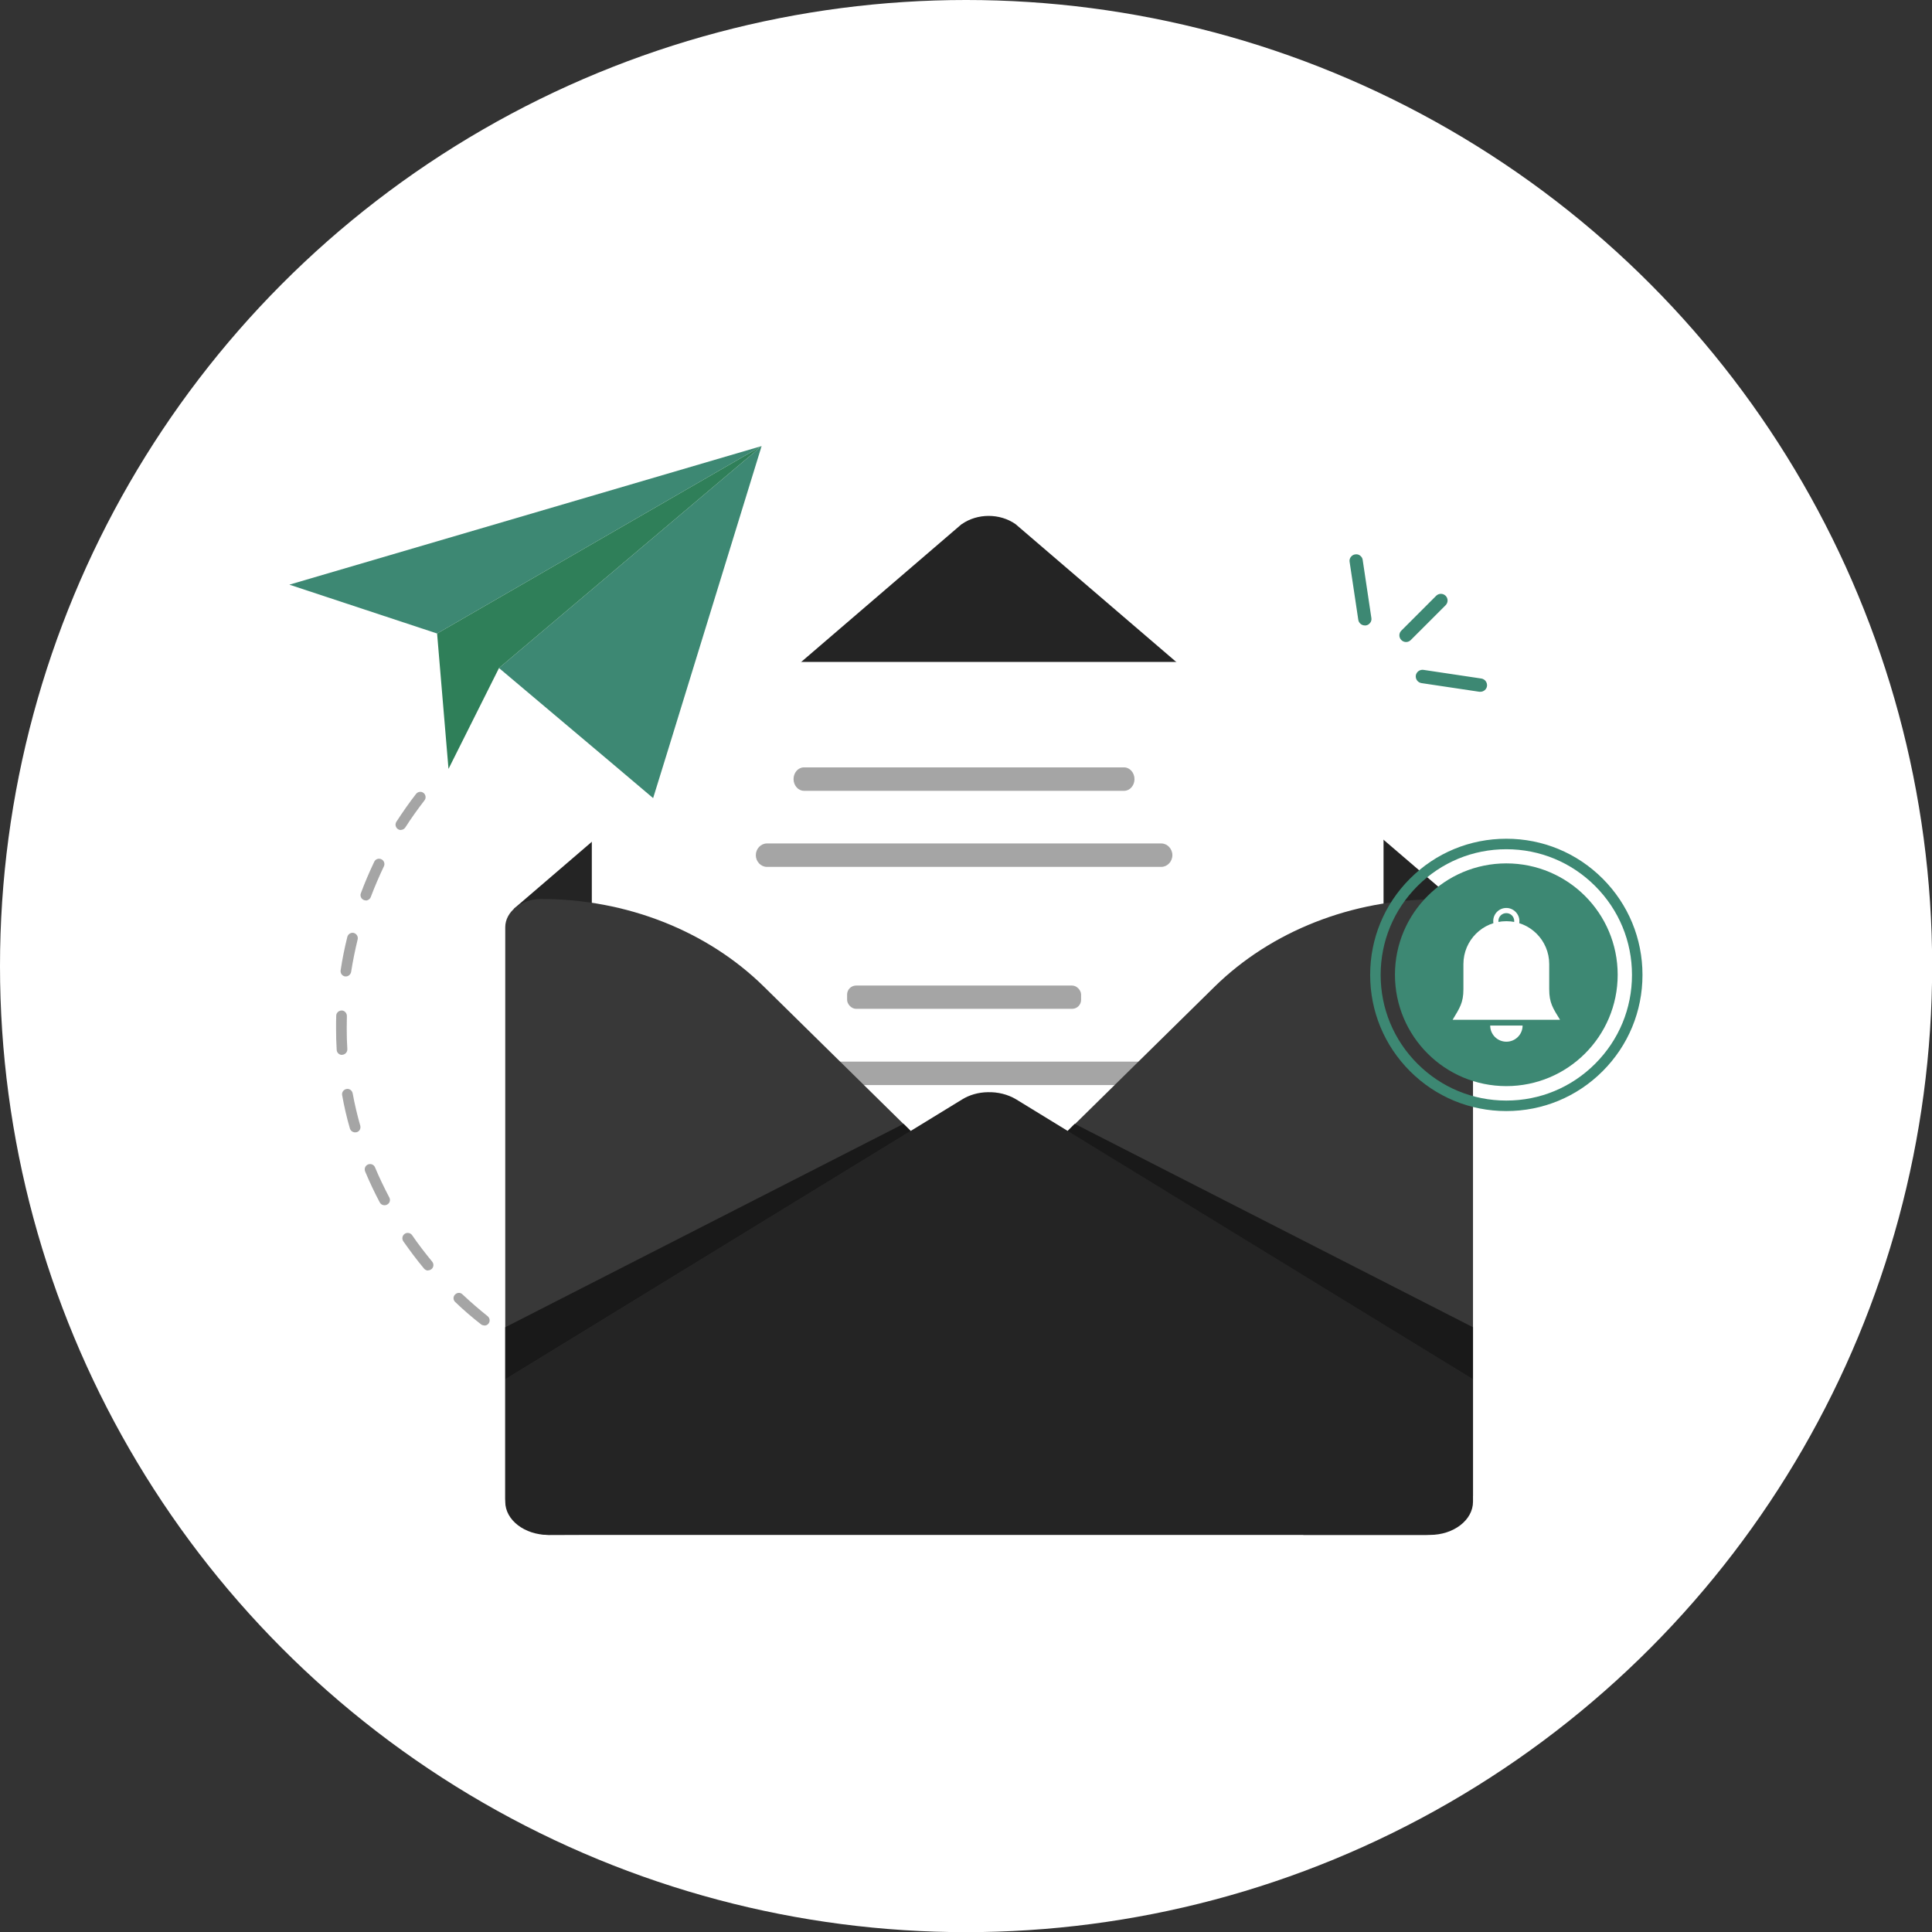
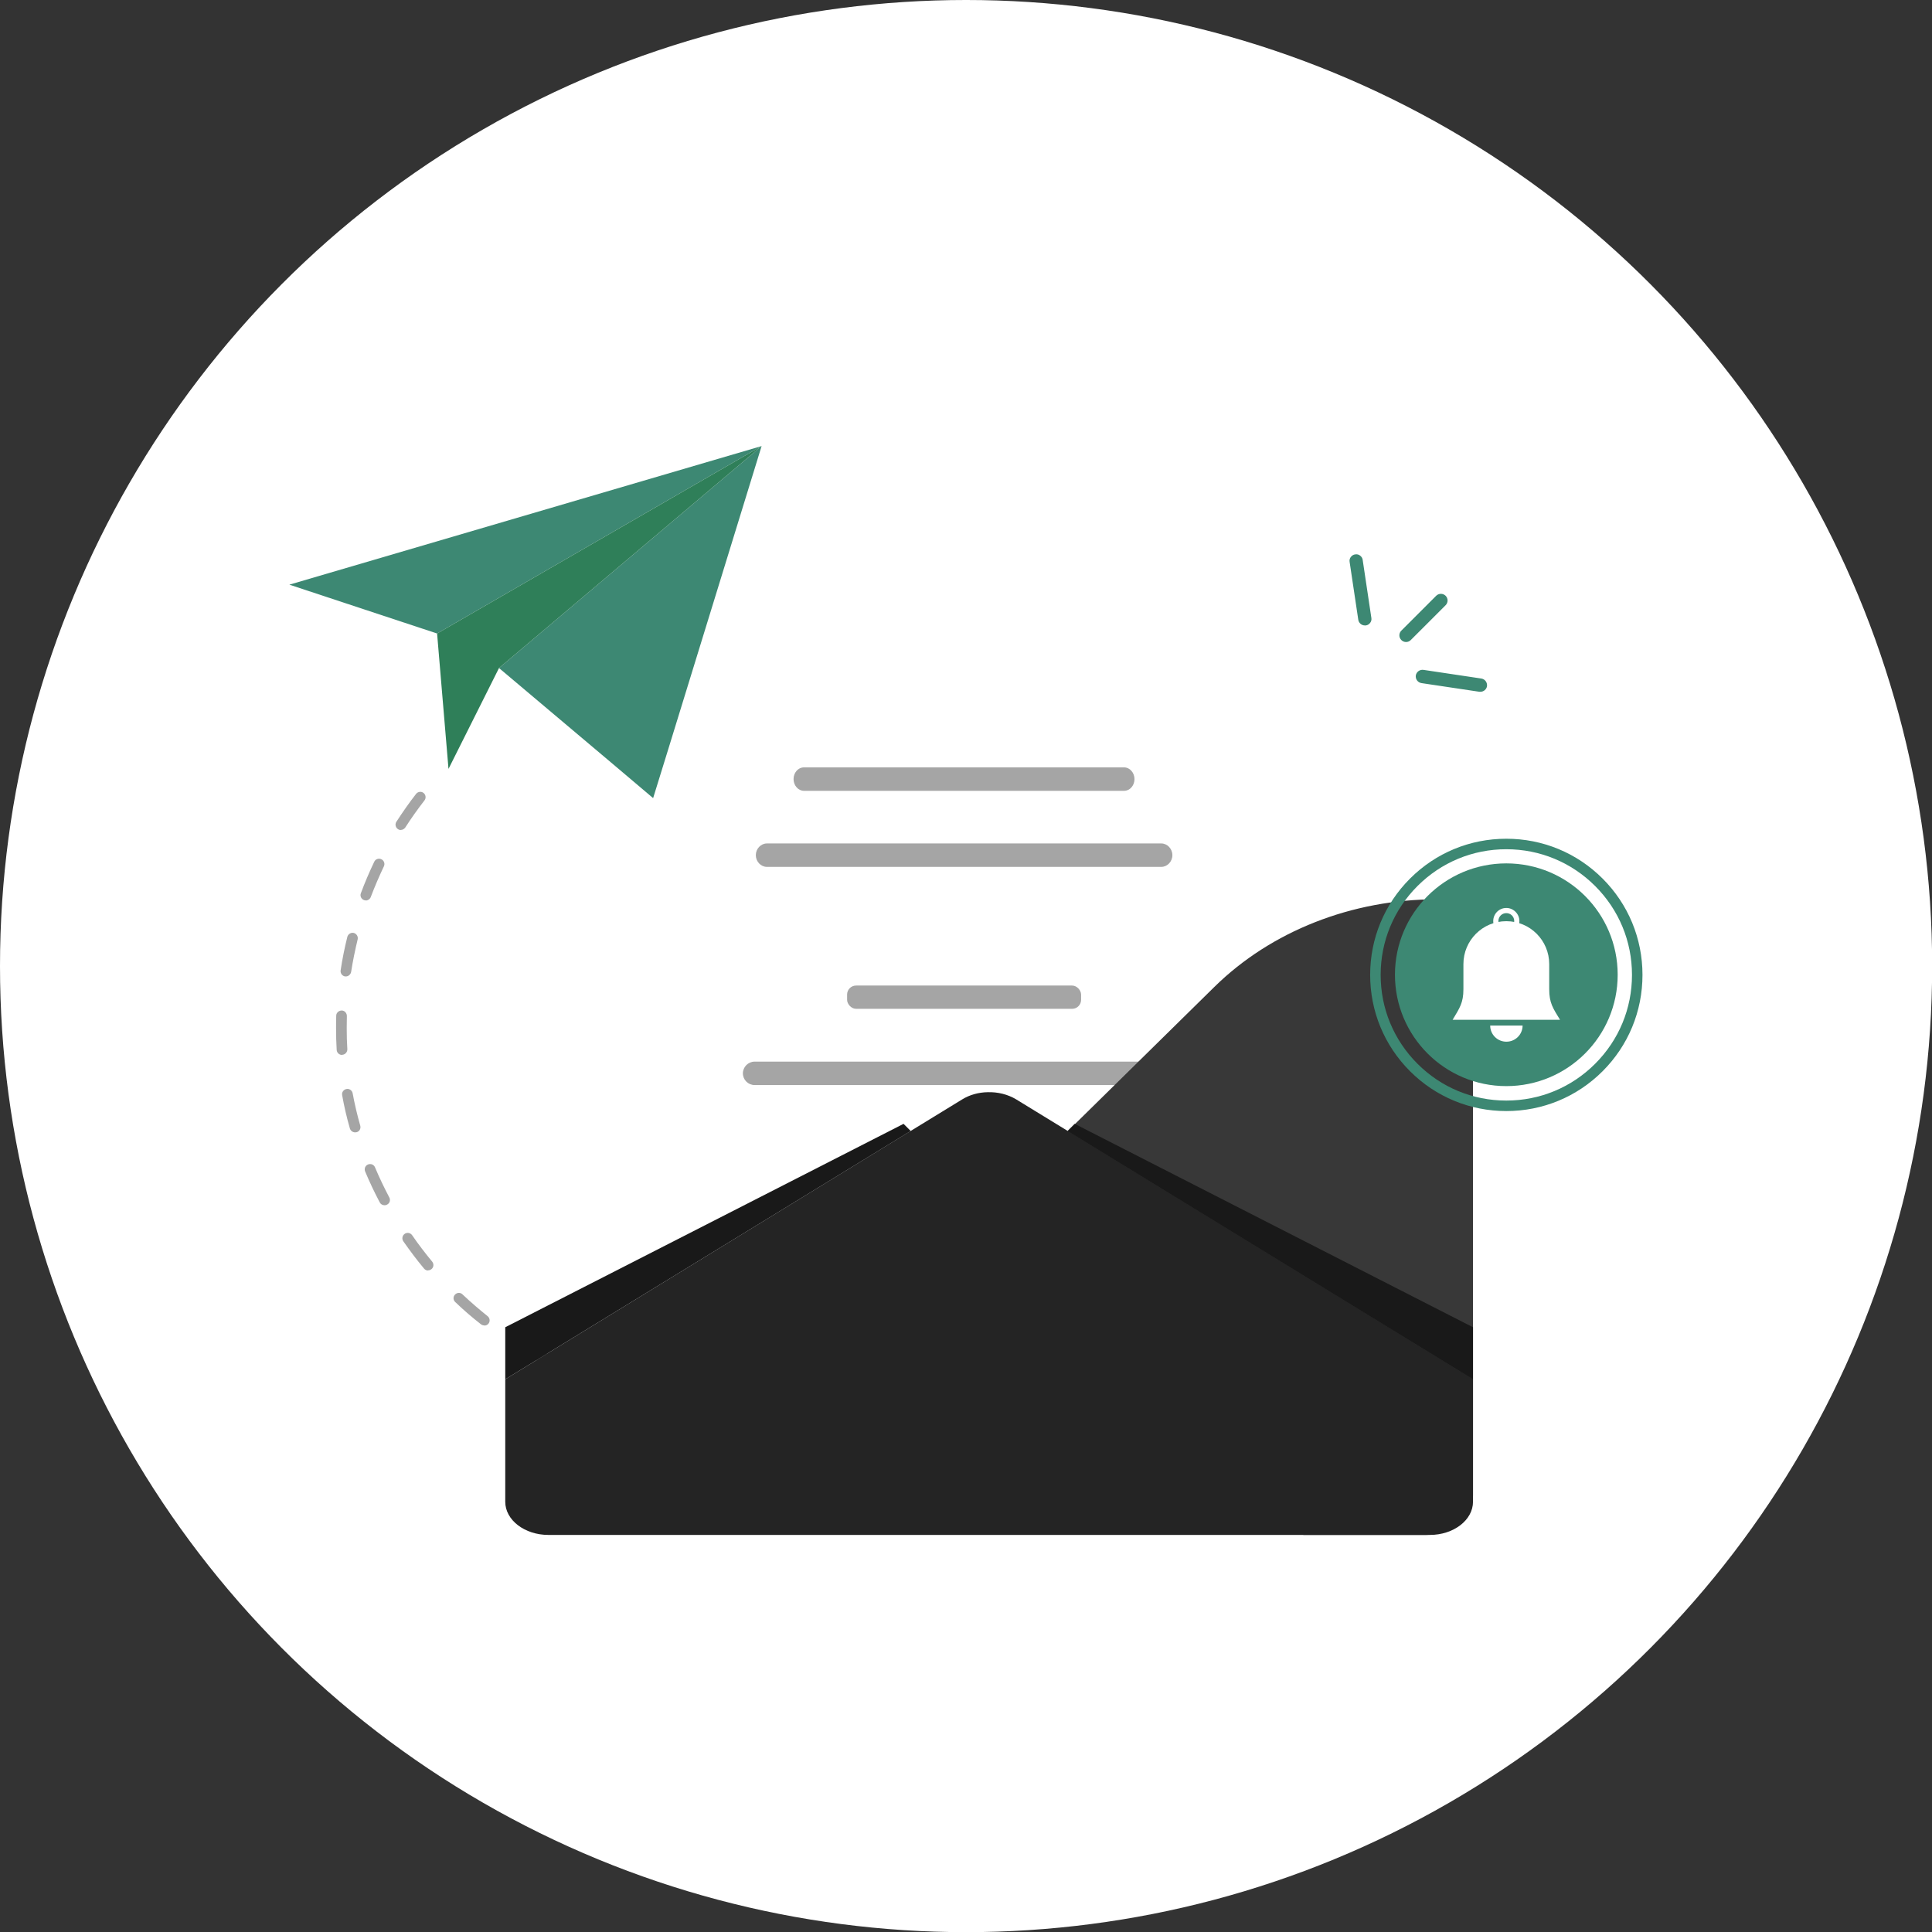
<svg xmlns="http://www.w3.org/2000/svg" viewBox="0 0 126.99 126.99">
  <rect x="0" y="0" width="126.99" height="126.99" fill="#333333" stroke="none" />
  <defs>
    <style>.d{fill:#fff;}.e{fill:#2f7f59;}.f{fill:#a5a5a5;}.g{fill:#242424;}.h{fill:#383838;}.i{fill:#191919;}.j{fill:#3d8873;}</style>
  </defs>
  <g id="a" />
  <g id="b">
    <g id="c">
      <g>
        <circle class="d" cx="63.5" cy="63.5" r="63.5" />
        <g>
          <path class="f" d="M56.5,96.81s-.07,0-.1-.01c-.71-.21-1.43-.46-2.13-.72-.18-.07-.27-.27-.2-.45,.07-.18,.27-.27,.45-.2,.68,.26,1.38,.5,2.07,.71,.18,.06,.29,.25,.24,.43-.05,.15-.18,.25-.33,.25Zm-4.8-1.91c-.05,0-.11-.01-.16-.04-.66-.34-1.33-.7-1.96-1.08-.17-.1-.22-.31-.12-.48,.1-.17,.31-.22,.48-.12,.62,.38,1.27,.73,1.92,1.06,.17,.09,.24,.3,.15,.47-.06,.12-.18,.19-.31,.19Zm-4.39-2.72c-.07,0-.15-.02-.21-.07-.6-.45-1.18-.92-1.75-1.41-.06-.05-.1-.12-.11-.2-.33,.11-.66,.21-1,.3-.19,.05-.38-.07-.42-.26s.07-.38,.26-.42c.71-.17,1.38-.42,2-.73,.17-.09,.38-.02,.47,.15,.09,.17,.02,.38-.15,.47-.16,.08-.33,.16-.5,.23,.52,.45,1.07,.89,1.62,1.3,.15,.12,.19,.33,.07,.49-.07,.09-.17,.14-.28,.14Zm-6.08-1.09h-.02c-.74-.04-1.5-.14-2.26-.32-.19-.04-.31-.23-.26-.42,.04-.19,.23-.31,.42-.26,.72,.17,1.43,.27,2.13,.3,.19,0,.34,.17,.33,.37,0,.19-.16,.33-.35,.33Zm-4.99-1.26s-.1,0-.14-.03c-.66-.3-1.34-.65-2-1.04-.17-.1-.22-.31-.12-.48,.1-.17,.31-.22,.48-.12,.64,.38,1.29,.72,1.93,1.01,.18,.08,.26,.29,.18,.46-.06,.13-.19,.21-.32,.21Zm7.22-1.1c-.09,0-.19-.04-.26-.11-.52-.57-.99-1.17-1.4-1.79-.11-.16-.06-.38,.1-.48,.16-.11,.38-.06,.48,.1,.39,.59,.84,1.16,1.34,1.7,.13,.14,.12,.36-.02,.49-.07,.06-.15,.09-.24,.09Zm5.14-.44c-.08,0-.17-.03-.24-.09-.14-.13-.15-.35-.02-.49,.22-.24,.42-.49,.6-.75,.21-.31,.4-.64,.56-1,.08-.18,.29-.26,.46-.18,.18,.08,.26,.29,.18,.46-.18,.39-.38,.77-.62,1.11-.2,.29-.42,.56-.66,.82-.07,.07-.16,.11-.26,.11Zm-16.76-1.17c-.08,0-.15-.02-.22-.07-.59-.46-1.16-.95-1.7-1.47-.14-.13-.15-.35-.01-.49s.35-.15,.49-.01c.53,.5,1.09,.98,1.65,1.43,.15,.12,.18,.34,.06,.49-.07,.09-.17,.13-.28,.13Zm8.96-2.79c-.15,0-.29-.1-.33-.25-.21-.68-.32-1.35-.32-1.98,0-.11,0-.22,.01-.33,.01-.19,.18-.34,.37-.33,.19,.01,.34,.18,.33,.37,0,.1,0,.19,0,.29,0,.56,.1,1.16,.29,1.77,.06,.18-.05,.38-.23,.44-.03,.01-.07,.02-.1,.02Zm9.63-.76c-.19,0-.35-.16-.35-.35,0-.72-.12-1.41-.35-2.06-.07-.18,.03-.38,.21-.45,.18-.07,.38,.03,.45,.21,.26,.72,.39,1.49,.4,2.29,0,.19-.16,.35-.35,.35h0Zm-22.29-.06c-.1,0-.2-.04-.27-.13-.48-.57-.93-1.18-1.36-1.79-.11-.16-.07-.38,.09-.49,.16-.11,.38-.07,.49,.09,.41,.6,.86,1.18,1.32,1.74,.12,.15,.1,.37-.05,.49-.07,.05-.14,.08-.22,.08Zm13.46-4.06c-.08,0-.17-.03-.23-.09-.14-.13-.15-.35-.02-.49,.52-.57,1.21-1.02,1.99-1.28,.18-.06,.38,.04,.44,.22,.06,.18-.04,.38-.22,.44-.67,.23-1.26,.61-1.7,1.09-.07,.08-.16,.12-.26,.12Zm-16.33-.23c-.13,0-.25-.07-.31-.19-.35-.66-.67-1.34-.96-2.03-.07-.18,0-.38,.19-.46,.18-.07,.38,0,.46,.19,.28,.67,.6,1.33,.94,1.98,.09,.17,.03,.38-.15,.47-.05,.03-.11,.04-.16,.04Zm23.1-.2c-.07,0-.15-.02-.21-.07-.52-.4-1.17-.7-1.86-.85-.19-.04-.31-.23-.27-.42,.04-.19,.23-.31,.42-.27,.8,.17,1.54,.51,2.14,.97,.15,.12,.18,.34,.06,.49-.07,.09-.17,.14-.28,.14Zm-25.03-4.59c-.15,0-.29-.1-.34-.25-.21-.72-.38-1.46-.51-2.19-.04-.19,.09-.37,.28-.41,.19-.04,.37,.09,.41,.28,.13,.71,.3,1.43,.5,2.13,.05,.19-.05,.38-.24,.43-.03,0-.06,.01-.1,.01Zm-.86-5.09c-.18,0-.34-.14-.35-.33-.03-.47-.04-.95-.04-1.43,0-.27,0-.55,.01-.82,0-.19,.17-.34,.36-.34,.19,0,.34,.17,.34,.36,0,.27-.01,.54-.01,.8,0,.46,.01,.93,.04,1.38,.01,.19-.14,.36-.33,.37h-.02Zm.25-5.16s-.04,0-.05,0c-.19-.03-.32-.21-.29-.4,.11-.74,.26-1.48,.44-2.2,.05-.19,.24-.3,.42-.26,.19,.05,.3,.24,.26,.42-.17,.71-.32,1.43-.43,2.14-.03,.17-.18,.3-.34,.3Zm1.31-5s-.08,0-.12-.02c-.18-.07-.27-.27-.2-.45,.26-.7,.56-1.4,.88-2.07,.08-.17,.29-.25,.47-.16,.17,.08,.25,.29,.16,.47-.31,.65-.6,1.33-.86,2.01-.05,.14-.19,.23-.33,.23Zm2.31-4.62c-.06,0-.13-.02-.19-.06-.16-.1-.21-.32-.11-.48,.41-.63,.84-1.25,1.3-1.84,.12-.15,.34-.18,.49-.06,.15,.12,.18,.34,.06,.49-.44,.57-.87,1.17-1.26,1.78-.07,.1-.18,.16-.29,.16Z" />
          <g>
-             <path class="g" d="M63.21,34.45l-29.42,25.27,.55,11.44c0,1.36,1.65,20.7,3.21,20.7l27.47-18.38,24.75,16.5c1.57,0,4.59-17.97,4.59-19.34l1.83-10.94-29.44-25.25c-1.03-.72-2.5-.72-3.53,0Z" />
            <rect class="d" x="38.9" y="43.51" width="52.04" height="52.93" rx="4.58" ry="4.58" />
            <g>
              <path class="f" d="M77.13,71.32h-27.53c-.43,0-.77-.35-.77-.77s.35-.77,.77-.77h27.53c.43,0,.77,.35,.77,.77s-.35,.77-.77,.77Z" />
              <rect class="f" x="55.68" y="64.78" width="15.38" height="1.53" rx=".59" ry=".59" />
              <path class="f" d="M73.89,51.98h-21.05c-.37,0-.68-.35-.68-.77s.3-.77,.68-.77h21.05c.37,0,.68,.35,.68,.77s-.3,.77-.68,.77Z" />
              <path class="f" d="M76.33,56.98h-25.92c-.4,0-.73-.35-.73-.77s.33-.77,.73-.77h25.92c.4,0,.73,.35,.73,.77s-.33,.77-.73,.77Z" />
            </g>
            <path class="h" d="M65.62,78.84l14.2-13.97c3.73-3.67,9.05-5.76,14.63-5.76h0c1.31,0,2.37,.83,2.37,1.86v37.33c0,1.03-1.77,2.59-3.08,2.59h-8.07l-20.05-19.73c-.67-.66-.67-1.66,0-2.32Z" />
-             <path class="h" d="M64.41,78.82l-14.2-13.97c-3.73-3.67-9.05-5.76-14.63-5.76h0c-1.31,0-2.37,.83-2.37,1.86v37.55c0,1.03,1.52,2.39,2.83,2.39l8.32-.03,20.05-19.73c.67-.66,.67-1.66,0-2.32Z" />
            <path class="g" d="M96.82,90.66v8.05c0,1.2-1.27,2.18-2.83,2.18H36.04c-1.56,0-2.83-.98-2.83-2.18v-8.05l30.04-18.4c.49-.3,1.07-.46,1.67-.47,.66-.02,1.32,.14,1.87,.47l30.04,18.4Z" />
            <polygon class="i" points="70.64 73.87 96.82 87.24 96.82 90.66 70.17 74.34 70.64 73.87" />
            <polygon class="i" points="59.39 73.87 33.21 87.24 33.21 90.66 59.86 74.34 59.39 73.87" />
          </g>
          <g>
            <polygon class="j" points="50.06 29.32 43.92 49.26 42.93 52.46 40.13 50.09 32.8 43.91 50.06 29.32" />
            <polygon class="j" points="50.06 29.32 28.73 41.64 19.02 38.43 50.06 29.32" />
            <polygon class="e" points="50.06 29.32 32.8 43.91 29.48 50.54 28.73 41.64 50.06 29.32" />
          </g>
          <circle class="j" cx="99.01" cy="64.07" r="7.32" />
          <g>
            <path class="d" d="M101.83,65.02v-1.65c0-1.56-1.26-2.82-2.82-2.82h0c-1.56,0-2.82,1.26-2.82,2.82v1.65c0,.9-.25,1.24-.71,2.01h7.06c-.47-.77-.71-1.11-.71-2.01Z" />
            <path class="d" d="M99.01,68.47h0c-.59,0-1.06-.48-1.06-1.06h2.13c0,.59-.48,1.06-1.06,1.06Z" />
            <path class="d" d="M99.01,59.68c-.48,0-.86,.39-.86,.86s.39,.86,.86,.86,.86-.39,.86-.86-.39-.86-.86-.86Zm0,1.38c-.29,0-.52-.23-.52-.52s.23-.52,.52-.52,.52,.23,.52,.52-.23,.52-.52,.52Z" />
          </g>
          <path class="j" d="M99.01,73.03c-2.39,0-4.64-.93-6.33-2.62-1.69-1.69-2.62-3.94-2.62-6.33s.93-4.64,2.62-6.33c1.69-1.69,3.94-2.62,6.33-2.62s4.64,.93,6.33,2.62,2.62,3.94,2.62,6.33-.93,4.64-2.62,6.33c-1.69,1.69-3.94,2.62-6.33,2.62Zm0-17.21c-2.21,0-4.28,.86-5.84,2.42-1.56,1.56-2.42,3.63-2.42,5.84s.86,4.28,2.42,5.84c1.56,1.56,3.63,2.42,5.84,2.42s4.28-.86,5.84-2.42c1.56-1.56,2.42-3.63,2.42-5.84s-.86-4.28-2.42-5.84c-1.56-1.56-3.63-2.42-5.84-2.42Z" />
          <g>
            <g>
              <path class="j" d="M92.42,42.11c-.09,0-.18-.03-.25-.1-.14-.14-.14-.36,0-.49l2.29-2.29c.14-.14,.36-.14,.49,0,.14,.14,.14,.36,0,.49l-2.29,2.29c-.07,.07-.16,.1-.25,.1Z" />
              <path class="j" d="M92.42,42.2c-.12,0-.23-.05-.31-.13-.08-.08-.13-.19-.13-.31s.05-.23,.13-.31l2.29-2.29c.17-.17,.45-.17,.62,0,.08,.08,.13,.19,.13,.31s-.05,.23-.13,.31l-2.29,2.29c-.08,.08-.19,.13-.31,.13Zm2.29-2.99c-.07,0-.13,.03-.19,.08l-2.29,2.29s-.08,.12-.08,.19,.03,.14,.08,.19c.05,.05,.12,.08,.19,.08s.14-.03,.19-.08l2.29-2.29s.08-.12,.08-.19-.03-.14-.08-.19-.12-.08-.19-.08Z" />
            </g>
            <g>
              <path class="j" d="M97.31,45.39s-.03,0-.05,0l-3.81-.57c-.19-.03-.32-.21-.29-.4,.03-.19,.21-.32,.4-.29l3.81,.57c.19,.03,.32,.21,.29,.4-.03,.17-.18,.3-.35,.3Z" />
              <path class="j" d="M97.31,45.47s-.04,0-.07,0l-3.81-.57c-.24-.04-.4-.26-.37-.5,.04-.24,.26-.4,.5-.37l3.81,.57c.24,.04,.4,.26,.37,.5-.03,.21-.22,.37-.43,.37Zm-3.81-1.27c-.13,0-.24,.09-.26,.22-.02,.14,.08,.28,.22,.3l3.81,.57s.03,0,.04,0c.13,0,.24-.1,.26-.22,.02-.14-.08-.28-.22-.3l-3.81-.57s-.03,0-.04,0Z" />
            </g>
            <g>
              <path class="j" d="M89.71,41.02c-.17,0-.32-.12-.35-.3l-.57-3.81c-.03-.19,.1-.37,.29-.4,.19-.03,.37,.1,.4,.29l.57,3.81c.03,.19-.1,.37-.29,.4-.02,0-.04,0-.05,0Z" />
              <path class="j" d="M89.71,41.11c-.21,0-.4-.16-.43-.37l-.57-3.81c-.02-.12,.01-.23,.08-.32,.07-.09,.17-.16,.29-.17,.12-.02,.23,.01,.32,.08,.09,.07,.16,.17,.17,.29l.57,3.81c.02,.12-.01,.23-.08,.32-.07,.09-.17,.16-.29,.17-.02,0-.04,0-.07,0Zm-.57-4.51s-.03,0-.04,0c-.07,.01-.13,.05-.17,.1-.04,.06-.06,.13-.05,.19l.57,3.81c.02,.13,.13,.22,.26,.22,.01,0,.03,0,.04,0,.07-.01,.13-.05,.17-.1,.04-.06,.06-.13,.05-.19l-.57-3.81c-.01-.07-.05-.13-.1-.17-.05-.03-.1-.05-.16-.05Z" />
            </g>
          </g>
        </g>
      </g>
    </g>
  </g>
</svg>